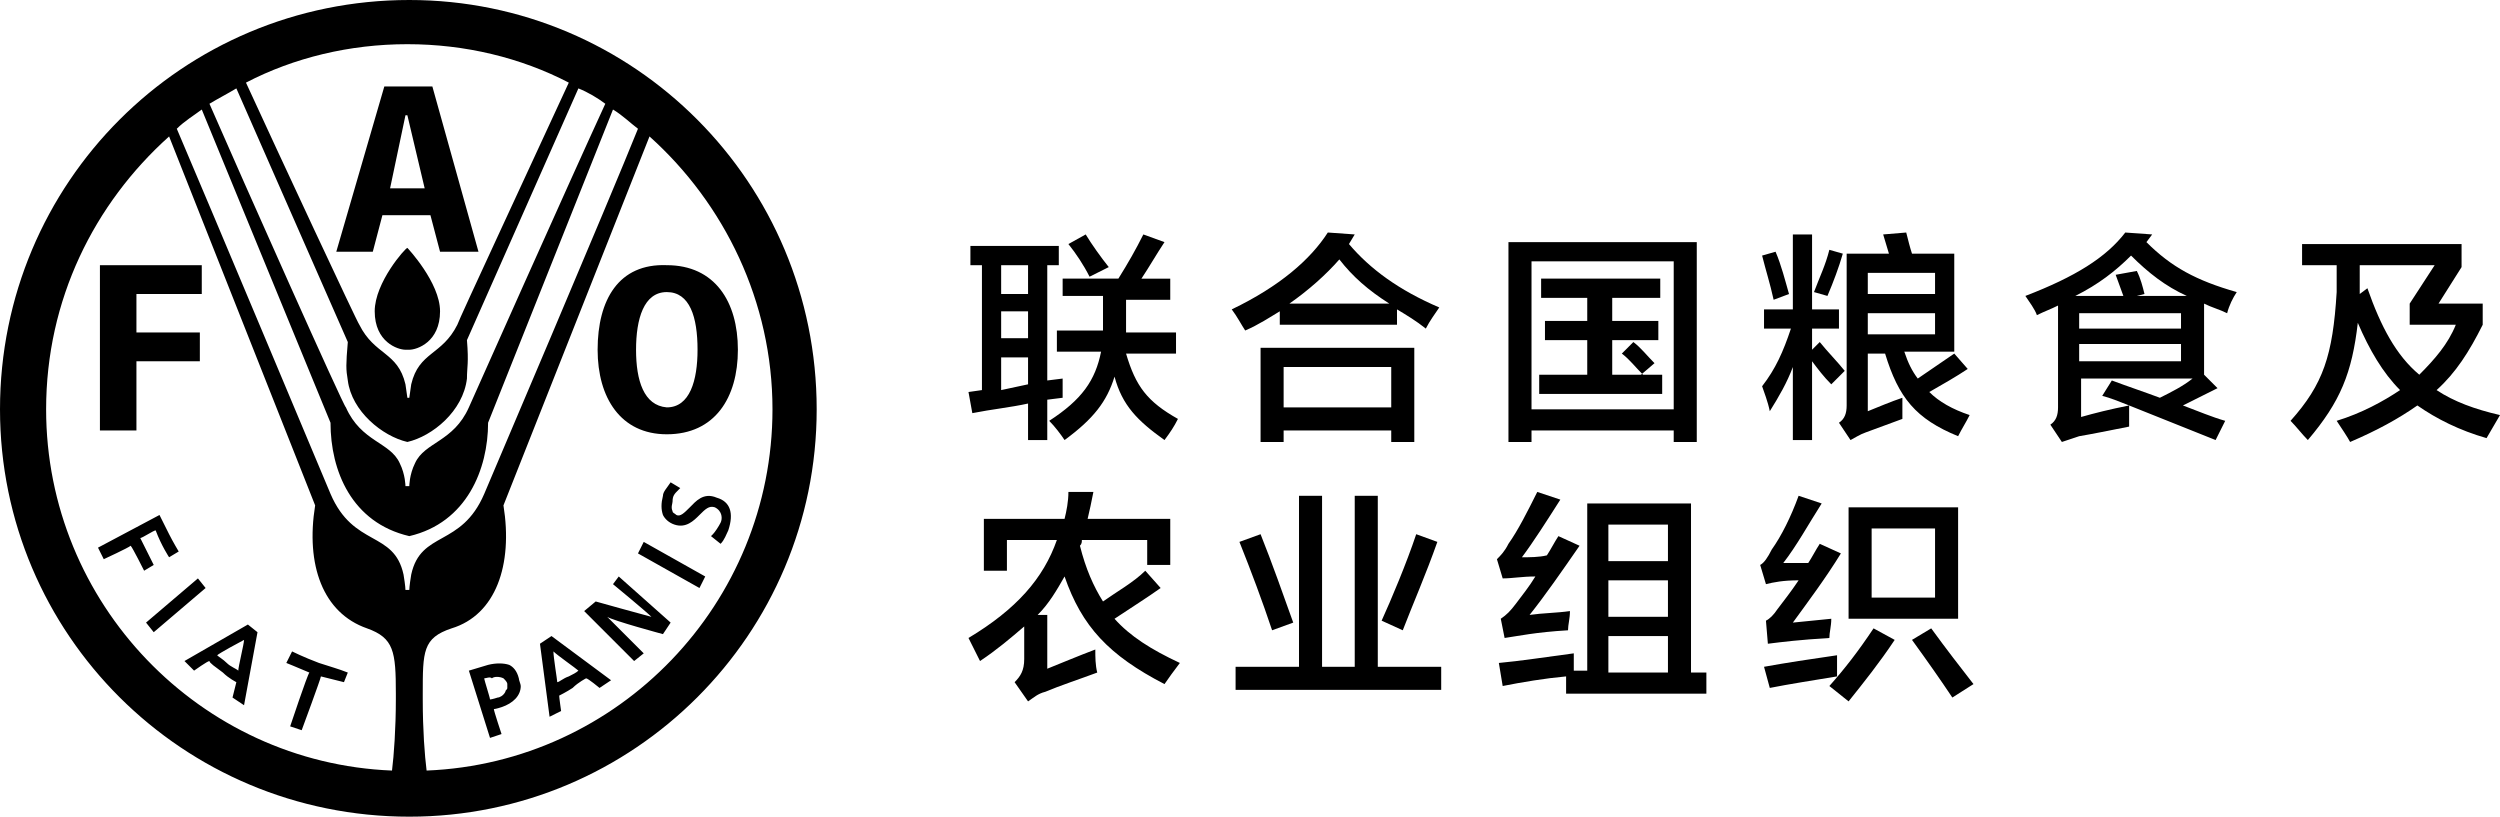
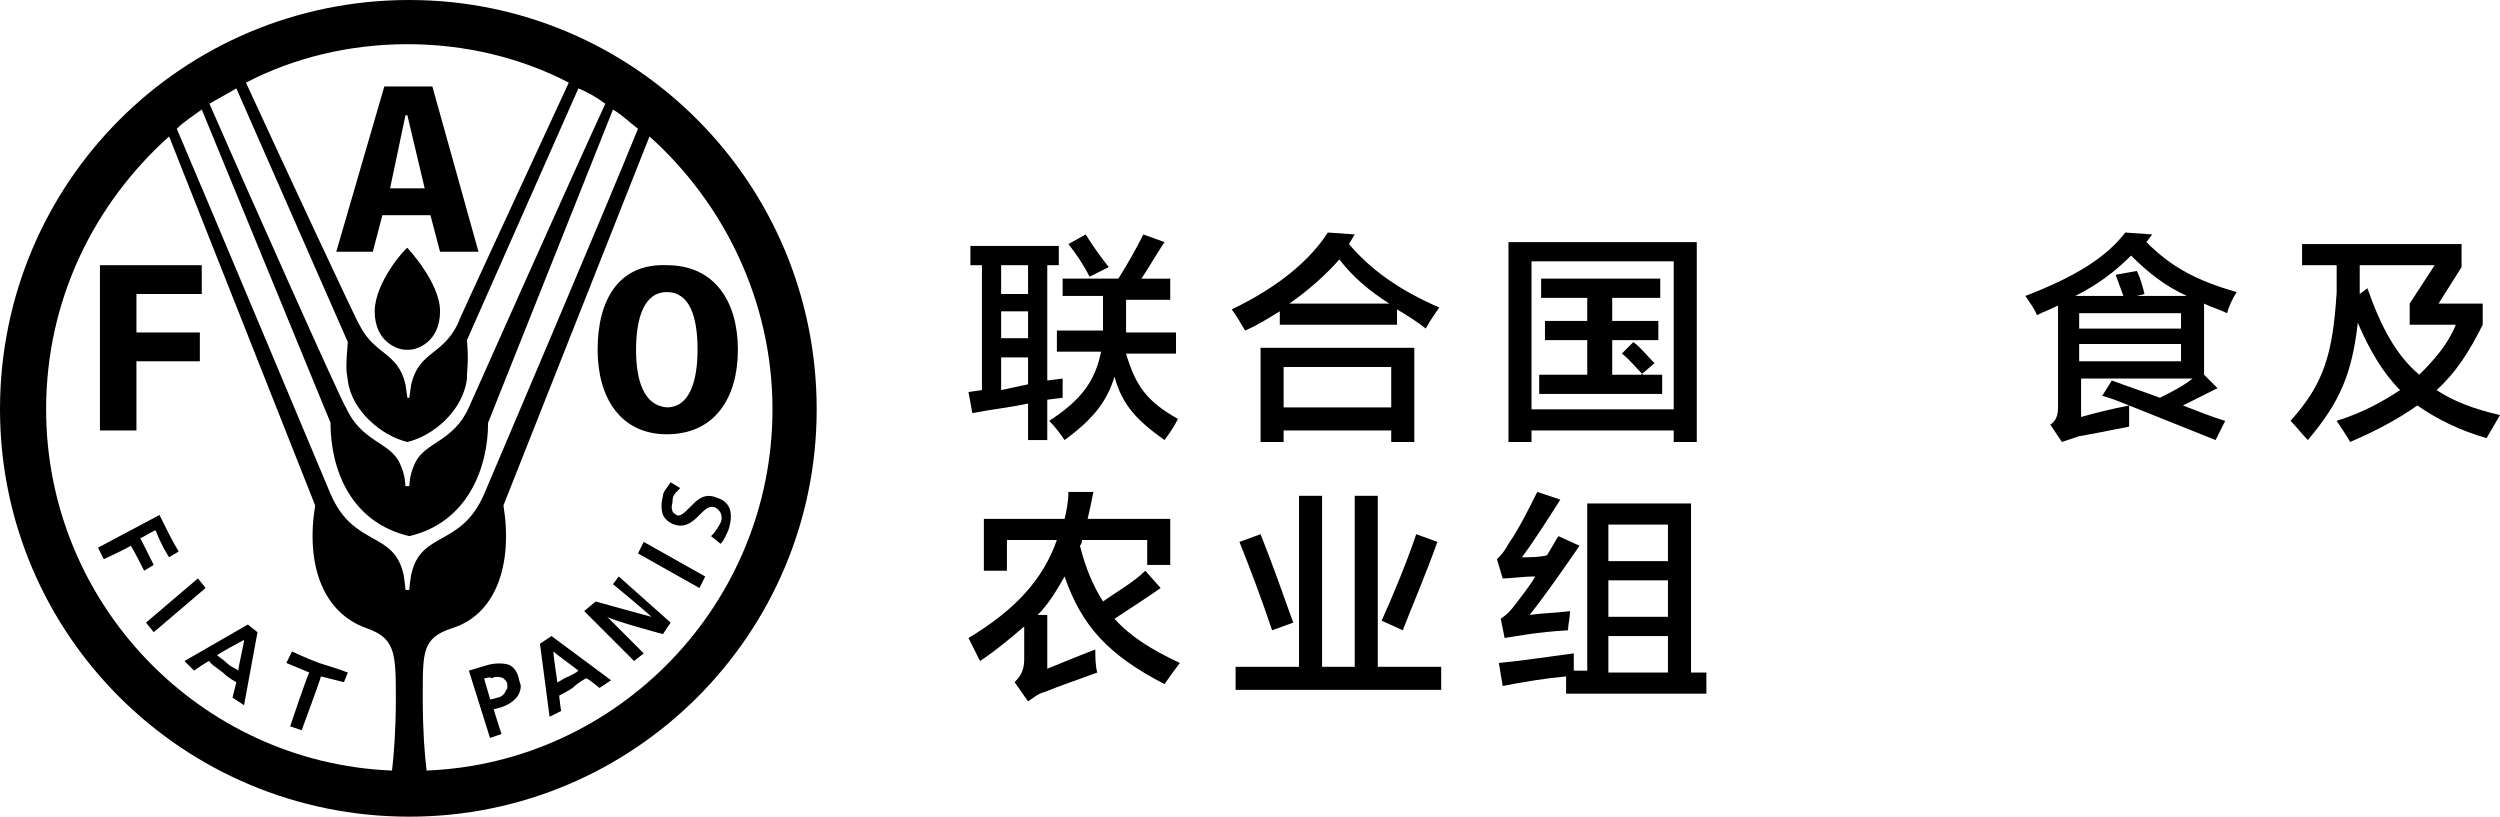
<svg xmlns="http://www.w3.org/2000/svg" version="1.1" id="Layer_1" x="0px" y="0px" viewBox="0 0 130.1 42.5" style="enable-background:new 0 0 130.1 42.5;" xml:space="preserve">
  <g>
    <path d="M21.3,42.5C9.5,42.5,0,33,0,21.3C0,9.5,9.5,0,21.3,0C33,0,42.5,9.5,42.5,21.3C42.5,33,33,42.5,21.3,42.5z M21.2,12.9   c0,0,1.7,1.8,1.7,3.3c0,1.6-1.2,2-1.6,2c0,0,0,0-0.1,0h0c0,0-0.1,0-0.1,0c-0.4,0-1.6-0.4-1.6-2C19.5,14.7,21.1,12.9,21.2,12.9z    M5.2,22.4h1.9v-3.6h3.3v-1.5H7.1v-2h3.4v-1.5H5.2V22.4z M22.9,13.1h2l-2.4-8.6H20l-2.5,8.6h1.9l0.5-1.9h2.5L22.9,13.1z M22.1,9.8   h-1.8L21.1,6h0.1L22.1,9.8z M31.1,18.2c0,2.5,1.2,4.4,3.6,4.4c2.5,0,3.7-1.9,3.7-4.4c0-2.5-1.2-4.4-3.7-4.4   C32.2,13.7,31.1,15.6,31.1,18.2z M33.1,18.2c0-1.6,0.4-3,1.6-3c1.2,0,1.6,1.3,1.6,3c0,1.6-0.4,3-1.6,3   C33.5,21.1,33.1,19.8,33.1,18.2z M20.4,40.1c0.1-0.8,0.2-2.2,0.2-3.7c0-0.4,0-0.1,0-0.3c0-2.2-0.1-2.9-1.5-3.4   c-2.3-0.8-3.2-3.3-2.7-6.4L8.8,7.1c-3.9,3.5-6.4,8.5-6.4,14.2C2.4,31.4,10.4,39.7,20.4,40.1z M21.3,27.9c-3-0.7-4.1-3.4-4.1-5.9   L10.5,5.7c-0.4,0.3-0.9,0.6-1.3,1c1.5,3.5,8,19,8,19c1.2,2.8,3.3,1.9,3.8,4.2c0.1,0.6,0.1,0.8,0.1,0.8h0.2c0,0,0-0.2,0.1-0.8   c0.5-2.3,2.6-1.4,3.8-4.2c0,0,6.6-15.5,8-19c-0.4-0.3-0.8-0.7-1.3-1L25.4,22C25.4,24.4,24.3,27.2,21.3,27.9L21.3,27.9z M21.2,23   c-1.3-0.3-2.9-1.6-3.1-3.2c-0.1-0.6-0.1-0.8,0-2L12.3,4.6c-0.5,0.3-0.9,0.5-1.4,0.8c1.7,3.9,7,15.8,7.1,15.8   c0.8,1.8,2.3,1.8,2.8,2.9c0.3,0.6,0.3,1.2,0.3,1.2h0.2c0,0,0-0.6,0.3-1.2c0.5-1.1,2-1.1,2.8-2.9c0,0,5.3-11.9,7.1-15.8   c-0.4-0.3-0.9-0.6-1.4-0.8l-5.8,13.1c0.1,1.2,0,1.4,0,2C24.1,21.4,22.5,22.7,21.2,23L21.2,23z M21.3,20.7l0.1-0.7   c0.4-1.7,1.6-1.5,2.4-3.1c0,0,0,0,0,0c0-0.1,4.1-8.9,5.8-12.6c-2.5-1.3-5.4-2-8.4-2c-3,0-5.9,0.7-8.4,2c1.7,3.7,5.8,12.5,5.9,12.6   c0,0,0,0,0,0c0.8,1.6,2,1.4,2.4,3.1l0.1,0.7H21.3z M40.2,21.3c0-5.6-2.5-10.7-6.4-14.2l-7.6,19.2c0.5,3.1-0.4,5.7-2.7,6.4   c-1.5,0.5-1.5,1.2-1.5,3.4c0,0.1,0-0.2,0,0.3c0,1.6,0.1,2.9,0.2,3.7C32.2,39.7,40.2,31.4,40.2,21.3z M8.3,26.8c0,0,0.3,0.6,0.5,1   c0.2,0.4,0.5,0.9,0.5,0.9l-0.5,0.3c0,0-0.4-0.6-0.7-1.4c-0.1,0-0.7,0.4-0.8,0.4C7.4,28.2,8,29.4,8,29.4l-0.5,0.3   c0,0-0.6-1.2-0.7-1.3c-0.1,0.1-1.4,0.7-1.4,0.7l-0.3-0.6L8.3,26.8L8.3,26.8z M10.3,30.1l0.4,0.5L8,32.9l-0.4-0.5L10.3,30.1   L10.3,30.1z M12.9,32.5l0.5,0.4l-0.7,3.8l-0.6-0.4c0,0,0.2-0.8,0.2-0.8c0,0-0.4-0.2-0.7-0.5c-0.4-0.3-0.7-0.5-0.7-0.6   c-0.1,0-0.8,0.5-0.8,0.5l-0.5-0.5L12.9,32.5L12.9,32.5z M11.3,34.1c0.1,0.1,0.3,0.2,0.5,0.4c0.2,0.2,0.5,0.3,0.6,0.4   c0-0.2,0.3-1.4,0.3-1.6C12.5,33.4,11.4,34,11.3,34.1z M15.2,33.9c0,0,0.6,0.3,1.4,0.6c0.6,0.2,1,0.3,1.5,0.5l-0.2,0.5   c0,0-0.4-0.1-1.2-0.3c0,0.1-1,2.8-1,2.8l-0.6-0.2c0,0,0.9-2.7,1-2.8c-0.7-0.3-1.2-0.5-1.2-0.5L15.2,33.9z M26.5,34.6   c0.2,0.1,0.4,0.3,0.5,0.7c0,0.1,0.1,0.3,0.1,0.4c0,0.5-0.4,0.9-1,1.1c0,0-0.3,0.1-0.4,0.1c0,0.1,0.4,1.3,0.4,1.3l-0.6,0.2l-1.1-3.5   l1-0.3C25.8,34.5,26.2,34.5,26.5,34.6z M25.2,35.3c0,0.1,0.3,1,0.3,1.1c0.1,0,0.4-0.1,0.4-0.1c0.1,0,0.3-0.1,0.4-0.3   c0-0.1,0.1-0.1,0.1-0.2c0-0.1,0-0.1,0-0.2c0-0.1-0.1-0.2-0.2-0.3c-0.2-0.1-0.5-0.1-0.6,0C25.5,35.2,25.3,35.3,25.2,35.3z    M28.7,33.1l3.1,2.3l-0.6,0.4c0,0-0.6-0.5-0.7-0.5c0,0-0.4,0.2-0.7,0.5c-0.3,0.2-0.7,0.4-0.7,0.4c0,0.1,0.1,0.8,0.1,0.8l-0.6,0.3   l-0.5-3.8L28.7,33.1z M29,35.5c0.1,0,0.3-0.2,0.6-0.3c0.2-0.1,0.4-0.2,0.5-0.3c-0.1-0.1-1.1-0.8-1.3-1C28.8,34.2,29,35.4,29,35.5z    M32.2,30l2.7,2.4L34.5,33c0,0-2.6-0.7-2.9-0.9c0.3,0.3,1.9,1.9,1.9,1.9l-0.5,0.4l-2.6-2.6l0.6-0.5c0,0,2.5,0.7,2.9,0.8   c-0.3-0.3-2-1.7-2-1.7L32.2,30z M33.5,28.2l3.2,1.8l-0.3,0.6l-3.2-1.8L33.5,28.2z M34.9,25.1l0.5,0.3l-0.1,0.1   c-0.2,0.2-0.3,0.3-0.3,0.6c0,0.1-0.1,0.3,0,0.5c0,0.1,0.1,0.1,0.2,0.2c0.2,0.1,0.4-0.1,0.7-0.4c0.3-0.3,0.7-0.8,1.4-0.5   c0.7,0.2,0.9,0.8,0.6,1.7c-0.1,0.2-0.2,0.5-0.4,0.7l0,0L37,27.9l0.1-0.1c0.1-0.1,0.3-0.4,0.4-0.6c0.1-0.2,0.1-0.6-0.3-0.8   c-0.3-0.1-0.5,0.1-0.8,0.4c-0.3,0.3-0.7,0.7-1.3,0.5c-0.3-0.1-0.5-0.3-0.6-0.5c-0.1-0.3-0.1-0.6,0-1C34.5,25.6,34.7,25.4,34.9,25.1   L34.9,25.1z" />
  </g>
  <g>
    <path d="M50.5,12.8h4.6v1h-0.6v6l0.8-0.1c0,0.4,0,0.7,0,1l-0.8,0.1v2.1h-1V21c-0.9,0.2-1.9,0.3-2.9,0.5l-0.2-1.1l0.7-0.1v-6.5h-0.6   V12.8z M52.1,15.3h1.4v-1.5h-1.4V15.3z M52.1,17.6h1.4v-1.4h-1.4V17.6z M53.5,20v-1.4h-1.4v1.7L53.5,20z M55.4,14.5h2.8   c0.5-0.8,0.9-1.5,1.3-2.3l1.1,0.4c-0.4,0.6-0.8,1.3-1.2,1.9h1.5v1.1h-2.3v1.4c0,0.1,0,0.2,0,0.3h2.6v1.1h-2.6   c0.5,1.7,1.1,2.5,2.7,3.4c-0.2,0.4-0.4,0.7-0.7,1.1c-1.4-1-2.2-1.8-2.6-3.3c-0.4,1.3-1.1,2.2-2.6,3.3c-0.2-0.3-0.5-0.7-0.8-1   c1.7-1.1,2.4-2.1,2.7-3.6h-2.3v-1.1h2.4c0,0,0-0.1,0-0.1l0-1.7h-2.1V14.5z M55.6,12.7l0.9-0.5c0.3,0.5,0.8,1.2,1.2,1.7l-1,0.5   C56.4,13.8,56,13.2,55.6,12.7z" />
    <path d="M72.7,16.1v0.8h-6.1v-0.7c-0.5,0.3-1.1,0.7-1.8,1c-0.2-0.3-0.4-0.7-0.7-1.1c2.5-1.2,4.1-2.6,5-4l1.4,0.1l-0.3,0.5   c1.1,1.3,2.6,2.4,4.7,3.3c-0.2,0.3-0.5,0.7-0.7,1.1C73.7,16.7,73.2,16.4,72.7,16.1z M65.6,18.1h8v4.9h-1.2v-0.6h-5.6v0.6h-1.2V18.1   z M66.8,21.2h5.6v-2.1h-5.6V21.2z M67.1,15.8h5.2c-1.1-0.7-1.9-1.4-2.6-2.3C69,14.3,68.1,15.1,67.1,15.8z" />
    <path d="M78.5,12.6h9.8v10.4h-1.2v-0.6h-7.4v0.6h-1.2V12.6z M79.7,21.3h7.4v-7.7h-7.4V21.3z M80.3,14.5h6.1v1h-2.5v1.2h2.4v1h-2.4   v1.8h1.6c-0.4-0.4-0.7-0.8-1.1-1.1l0.6-0.6c0.4,0.3,0.7,0.7,1.1,1.1l-0.7,0.6h1.1v1h-6.4v-1h2.5v-1.8h-2.2v-1h2.2v-1.2h-2.4V14.5z" />
-     <path d="M91.7,13.3l0.7-0.2c0.3,0.7,0.5,1.5,0.7,2.2l-0.8,0.3C92.1,14.7,91.9,14.1,91.7,13.3z M94.3,18.8v4.1h-1v-3.8   c-0.3,0.8-0.7,1.5-1.2,2.3c-0.1-0.5-0.3-1-0.4-1.3c0.7-0.9,1.1-1.8,1.5-3h-1.4v-1h1.5v-3.9h1v3.9h1.4v1h-1.4v1.1l0.4-0.4   c0.4,0.5,0.9,1,1.3,1.5L95.3,20C94.9,19.6,94.6,19.2,94.3,18.8z M94.4,15.2c0.3-0.8,0.6-1.4,0.8-2.2l0.7,0.2   c-0.2,0.7-0.5,1.5-0.8,2.2L94.4,15.2z M98.1,18.4h-0.9v3c0.5-0.2,1.2-0.5,1.8-0.7c0,0.3,0,0.8,0,1.1l-1.9,0.7   c-0.3,0.1-0.6,0.3-0.8,0.4l-0.6-0.9c0.3-0.2,0.4-0.5,0.4-0.9v-7.9h2.2c-0.1-0.3-0.2-0.7-0.3-1l1.2-0.1c0.1,0.4,0.2,0.8,0.3,1.1h2.2   v5.1h-2.6c0.2,0.6,0.4,1,0.7,1.4c0.6-0.4,1.3-0.9,1.9-1.3l0.7,0.8c-0.6,0.4-1.3,0.8-2,1.2c0.5,0.5,1.2,0.9,2.1,1.2   c-0.2,0.4-0.4,0.7-0.6,1.1C99.7,21.8,98.8,20.7,98.1,18.4z M97.2,15.3h3.5v-1.1h-3.5V15.3z M100.7,17.4v-1.1h-3.5v1.1H100.7z" />
    <path d="M110.8,21.1c0,0.4,0,0.7,0,1.1c-1,0.2-2,0.4-2.6,0.5c-0.3,0.1-0.6,0.2-0.9,0.3l-0.6-0.9c0.3-0.2,0.4-0.5,0.4-0.9v-5.3   c-0.4,0.2-0.7,0.3-1.1,0.5c-0.1-0.3-0.4-0.7-0.6-1c2.6-1,4.2-2,5.2-3.3l1.4,0.1l-0.3,0.4c1.3,1.3,2.6,2,4.7,2.6   c-0.2,0.3-0.4,0.7-0.5,1.1c-0.4-0.2-0.8-0.3-1.2-0.5v3.7l0.7,0.7c-0.6,0.3-1.2,0.6-1.8,0.9c0.8,0.3,1.5,0.6,2.2,0.8l-0.5,1   C113.8,22.3,112.3,21.7,110.8,21.1z M111.2,15.4h2.6c-1.1-0.5-2-1.2-2.9-2.1c-0.8,0.8-1.7,1.5-2.9,2.1h2.5   c-0.1-0.3-0.3-0.8-0.4-1.1l1.1-0.2c0.2,0.4,0.3,0.8,0.4,1.2L111.2,15.4z M108.2,17.1h5.3v-0.8h-5.3V17.1z M108.2,18.8h5.3v-0.9   h-5.3V18.8z M110.8,21.1c-0.5-0.2-1-0.4-1.4-0.5l0.5-0.8c0.8,0.3,1.7,0.6,2.5,0.9c0.6-0.3,1.2-0.6,1.7-1h-5.8v2   C109,21.5,109.8,21.3,110.8,21.1z" />
    <path d="M121.6,21.9c1.3-0.4,2.4-1,3.3-1.6c-0.9-0.9-1.6-2.1-2.2-3.5c-0.3,2.6-0.9,4.1-2.6,6.1c-0.3-0.3-0.6-0.7-0.9-1   c1.7-1.9,2.2-3.4,2.4-6.7c0-0.4,0-0.9,0-1.4h-1.8v-1.1h8.3v1.2l-1.2,1.9h2.3v1.1c-0.7,1.4-1.4,2.5-2.4,3.4c0.9,0.6,2,1,3.3,1.3   l-0.7,1.2c-1.4-0.4-2.6-1-3.6-1.7c-1,0.7-2.1,1.3-3.5,1.9C122.2,22.8,121.8,22.2,121.6,21.9z M122.8,15.3l0.4-0.3   c0.7,2,1.5,3.5,2.7,4.5c0.8-0.8,1.5-1.6,1.9-2.6h-2.4v-1.1l1.3-2h-3.9C122.8,14.4,122.8,14.8,122.8,15.3z" />
    <path d="M55.4,30c-0.4,0.7-0.8,1.4-1.4,2h0.5v2.8c0.5-0.2,1.7-0.7,2.5-1c0,0.4,0,0.8,0.1,1.2c-0.8,0.3-2,0.7-2.7,1   c-0.4,0.1-0.6,0.3-0.9,0.5l-0.7-1c0.3-0.3,0.5-0.6,0.5-1.2v-1.7c-0.7,0.6-1.4,1.2-2.3,1.8c-0.2-0.4-0.4-0.8-0.6-1.2   c2.5-1.5,3.9-3.1,4.6-5.1h-2.6v1.6h-1.2v-2.7h4.2c0.1-0.4,0.2-0.9,0.2-1.4h1.3c-0.1,0.5-0.2,1-0.3,1.4h4.3v2.4h-1.2v-1.3h-3.4   c0,0.1,0,0.2-0.1,0.3c0.3,1.2,0.7,2.1,1.2,2.9c0.7-0.5,1.6-1,2.2-1.6l0.8,0.9c-0.7,0.5-1.5,1-2.4,1.6c0.8,0.9,1.9,1.6,3.4,2.3   c-0.3,0.4-0.6,0.8-0.8,1.1C57.7,34.1,56.3,32.6,55.4,30z" />
    <path d="M64.3,34.7h3.3v-8.9h1.2v8.9h1.7v-8.9h1.2v8.9H75v1.2H64.3V34.7z M64.5,28.2l1.1-0.4c0.6,1.5,1.2,3.2,1.7,4.6l-1.1,0.4   C65.7,31.3,65.1,29.7,64.5,28.2z M71.9,32.3c0.5-1.1,1.3-3,1.8-4.5l1.1,0.4c-0.6,1.7-1.3,3.3-1.8,4.6L71.9,32.3z" />
    <path d="M78.1,32.2c0.3-0.2,0.5-0.4,0.8-0.8c0.3-0.4,0.7-0.9,1-1.4c-0.7,0-1.2,0.1-1.7,0.1l-0.3-1c0.2-0.2,0.4-0.4,0.6-0.8   c0.5-0.7,1-1.7,1.5-2.7l1.2,0.4c-0.7,1.1-1.4,2.2-2,3c0.4,0,0.9,0,1.3-0.1c0.2-0.3,0.4-0.7,0.6-1l1.1,0.5c-0.9,1.3-1.8,2.6-2.6,3.6   c0.7-0.1,1.4-0.1,2.1-0.2c0,0.4-0.1,0.7-0.1,1c-1.7,0.1-2.6,0.3-3.3,0.4L78.1,32.2z M78,34.5c1.1-0.1,2.4-0.3,3.9-0.5   c0,0.3,0,0.6,0,0.9h0.7v-8.7H88V35h0.8v1.1h-7.3v-0.9c-1.1,0.1-2.3,0.3-3.3,0.5L78,34.5z M83.7,29.2h3.1v-1.9h-3.1V29.2z    M83.7,32.1h3.1v-1.9h-3.1V32.1z M83.7,35h3.1v-1.9h-3.1V35z" />
-     <path d="M91.9,32.3c0.2-0.1,0.4-0.3,0.6-0.6c0.3-0.4,0.7-0.9,1.1-1.5c-0.8,0-1.3,0.1-1.7,0.2l-0.3-1c0.2-0.1,0.4-0.4,0.6-0.8   c0.5-0.7,1-1.7,1.4-2.8l1.2,0.4c-0.7,1.1-1.3,2.2-2,3.1c0.4,0,0.9,0,1.3,0c0.2-0.3,0.4-0.7,0.6-1l1.1,0.5c-0.8,1.3-1.7,2.5-2.5,3.6   l2-0.2c0,0.4-0.1,0.7-0.1,1c-1.6,0.1-2.4,0.2-3.2,0.3L91.9,32.3z M91.8,34.7c1.1-0.2,2.4-0.4,3.8-0.6c0,0.4,0,0.8,0,1.1   c-1.2,0.2-2.5,0.4-3.5,0.6L91.8,34.7z M95.2,35.7c0.8-0.9,1.5-1.8,2.3-3l1.1,0.6c-0.8,1.2-1.6,2.2-2.4,3.2L95.2,35.7z M96.2,26.4   h5.7v5.8h-5.7V26.4z M97.4,31.1h3.3v-3.6h-3.3V31.1z M99.5,33.3l1-0.6c0.8,1.1,1.5,2,2.2,2.9l-1.1,0.7   C101,35.4,100.3,34.4,99.5,33.3z" />
  </g>
</svg>